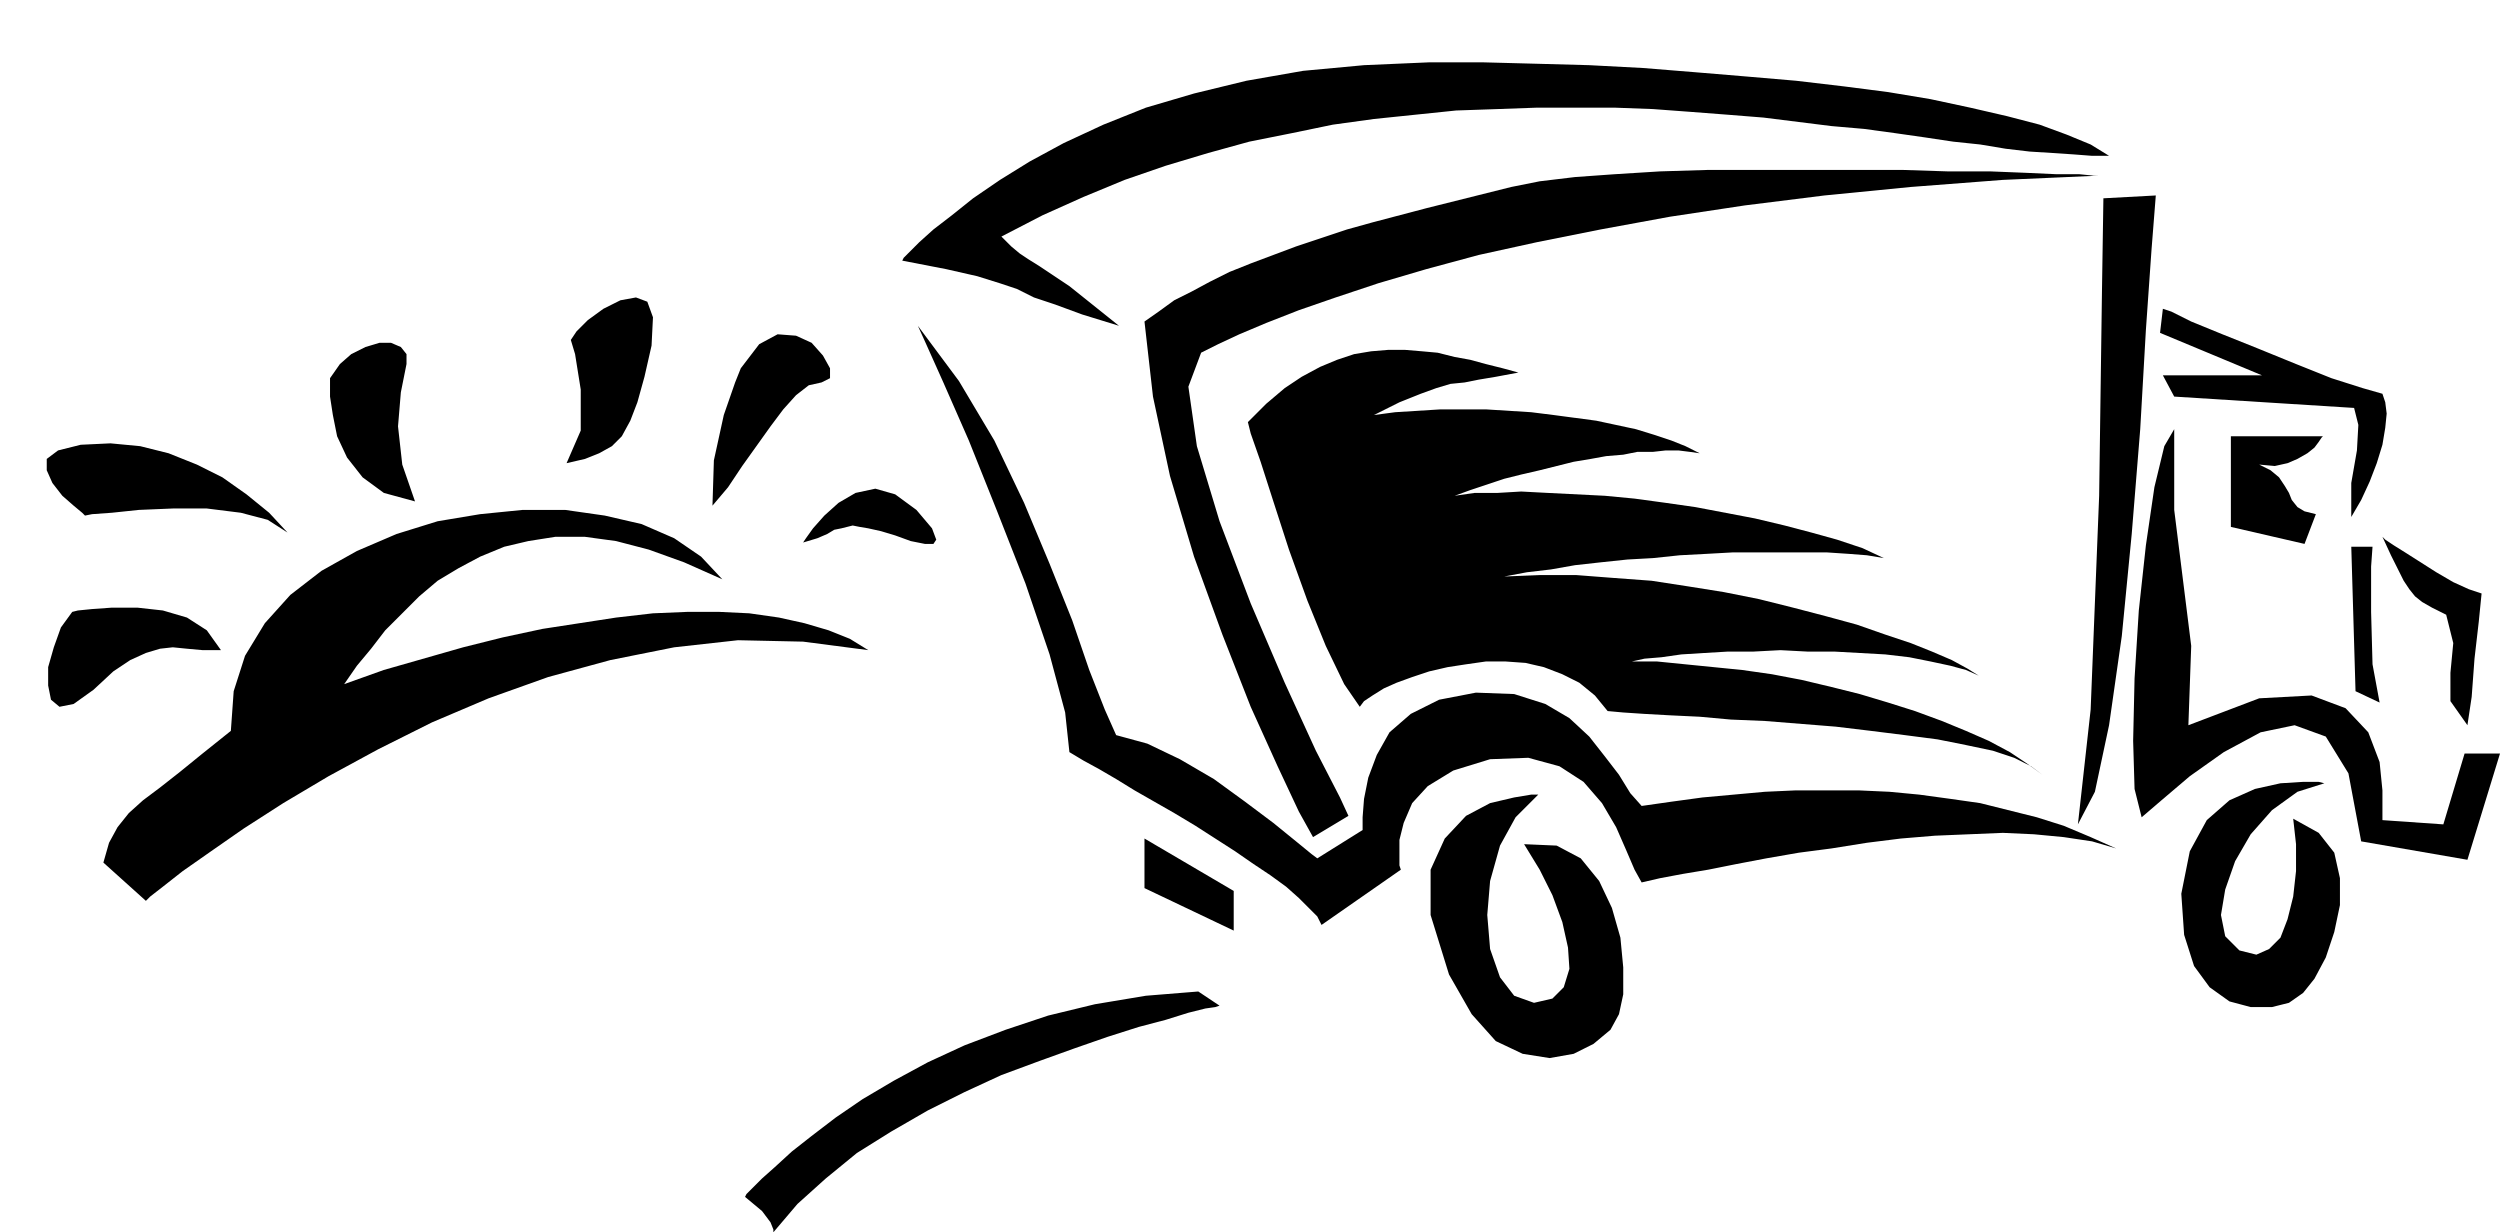
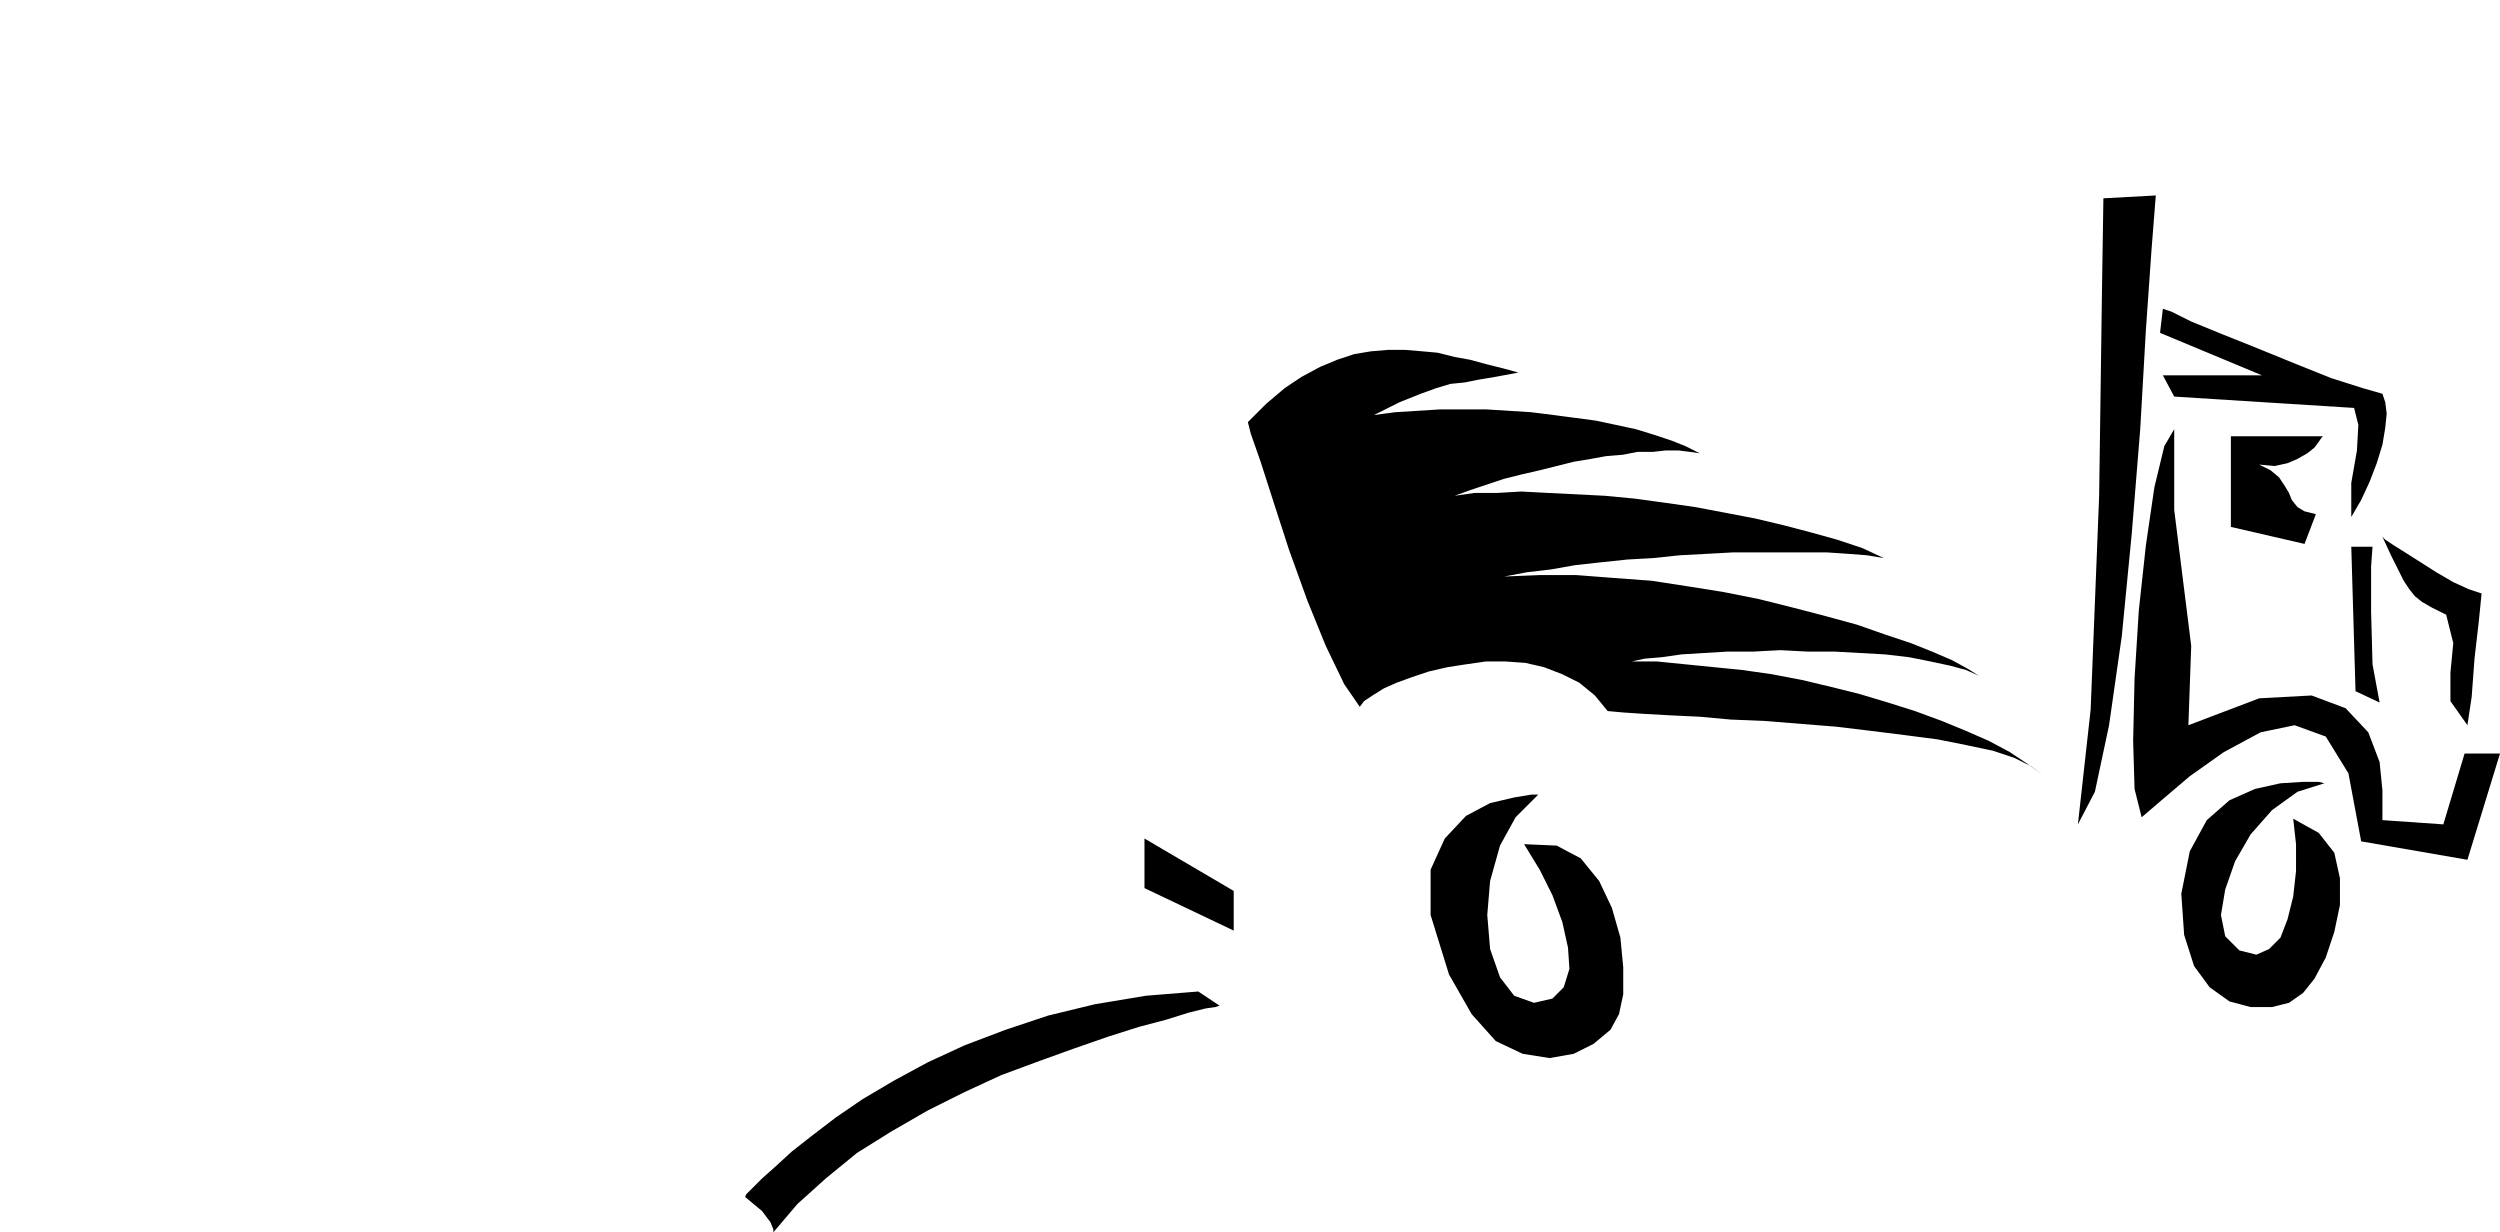
<svg xmlns="http://www.w3.org/2000/svg" width="169.44" height="83.52" fill-rule="evenodd" stroke-linecap="round" preserveAspectRatio="none" viewBox="0 0 1765 870">
  <style>.pen1{stroke:none}.brush2{fill:#000}</style>
-   <path d="m73 609 30 27 3-3 9-7 14-11 20-14 23-16 28-18 32-19 35-19 38-19 40-17 42-15 44-12 45-9 45-5 46 1 46 6-13-8-15-6-17-5-18-4-21-3-21-1h-23l-24 1-26 3-26 4-26 4-28 6-28 7-28 8-28 8-28 10 9-13 10-12 10-13 12-12 12-12 13-11 15-9 15-8 17-7 17-4 19-3h21l22 3 23 6 25 9 27 12-15-16-19-13-23-10-26-6-28-4h-30l-30 3-30 5-29 9-28 12-25 14-22 17-18 20-14 23-8 25-2 28-20 16-16 13-14 11-12 9-10 9-8 10-6 11-4 14zM60 364l5-1 14-1 19-2 24-1h24l24 3 19 5 14 9-13-14-16-13-17-12-18-9-20-8-20-5-21-2-21 1-16 4-8 6v8l4 9 7 9 8 7 6 5 2 2zm173-97v13l2 13 3 15 7 15 11 14 15 11 22 6-9-26-3-27 2-24 4-20v-7l-4-5-7-3h-8l-10 3-10 5-8 7-7 10zm170-27 3 10 4 25v29l-10 23 13-3 10-4 9-5 7-7 6-11 5-13 5-18 5-22 1-20-4-11-8-3-11 2-12 6-11 8-8 8-4 6zm120 20-4 10-8 23-7 32-1 32 11-13 10-15 10-14 10-14 9-12 9-10 9-7 9-2 6-3v-7l-5-9-8-9-11-5-13-1-13 7-13 17zm44 123 2-3 5-7 8-9 10-9 12-7 14-3 14 4 15 11 11 13 3 8-2 3h-6l-10-2-11-4-10-3-9-2-6-1-5-1-4 1-4 1-5 1-5 3-7 3-10 3zM51 432l4-1 10-1 14-1h18l18 2 17 5 14 9 10 14h-13l-11-1-10-1-9 1-10 3-11 5-12 8-14 13-14 10-10 2-6-5-2-10v-13l4-14 5-14 8-11zm586-248 1-2 4-4 7-7 10-9 13-10 15-12 19-13 21-13 24-13 28-13 30-12 34-10 37-9 40-7 43-4 46-2h38l38 1 37 1 38 2 37 3 36 3 35 3 34 4 31 4 30 5 28 6 26 6 23 6 19 7 17 7 13 8h-12l-13-1-15-1-16-1-17-2-18-3-19-2-20-3-21-3-22-3-23-2-24-3-24-3-25-2-26-2-27-2-27-1h-55l-28 1-29 1-29 3-29 3-29 4-29 6-30 6-29 8-30 9-29 10-29 12-29 13-29 15 7 7 6 5 6 4 8 5 9 6 12 8 15 12 20 16-26-8-19-7-15-5-12-6-12-4-16-5-22-5-31-6zm11 46 5 11 13 29 18 41 20 50 20 51 17 50 11 41 3 28 10 6 11 6 12 7 13 8 14 8 14 8 15 9 14 9 14 9 13 9 12 8 11 8 9 8 7 7 6 6 3 6 56-39-1-3v-18l3-12 6-14 11-12 18-11 26-8 27-1 22 6 17 11 13 15 10 17 7 16 6 14 5 9 13-3 16-3 18-3 20-4 21-4 23-4 23-3 25-4 24-3 24-2 24-1 24-1 22 1 21 2 20 3 17 5-18-8-19-8-19-6-20-5-20-5-21-3-22-3-21-2-22-1h-44l-22 1-22 2-22 2-22 3-21 3-8-9-8-13-10-13-11-14-14-13-17-10-22-7-27-1-26 5-20 10-15 13-9 16-6 16-3 15-1 13v9l-32 20-4-3-11-9-16-13-20-15-22-16-24-14-23-11-22-6-8-18-11-28-12-35-16-40-18-43-21-44-25-42-29-39z" class="pen1 brush2" />
-   <path d="M1482 124h-4l-10-1h-16l-22-1-25-1h-30l-31-1h-139l-33 1-32 2-28 2-25 3-20 4-20 5-20 5-20 5-19 5-19 5-18 5-18 6-18 6-16 6-16 6-15 6-14 7-13 7-12 6-11 8-10 7 6 53 12 56 17 57 20 55 20 51 19 42 15 32 10 18 25-15-6-13-17-33-22-48-24-56-22-58-16-53-6-42 9-24 12-6 15-7 19-8 23-9 26-9 30-10 34-10 37-10 41-9 45-9 49-9 53-8 56-7 61-6 65-5 68-3z" class="pen1 brush2" />
  <path d="m881 298 2 8 7 20 9 28 11 34 13 36 13 32 13 27 11 16 3-4 6-4 8-5 9-4 11-4 12-4 13-3 13-2 14-2h14l14 1 13 3 13 5 12 6 11 9 9 11 11 1 15 1 18 1 21 1 22 2 24 1 25 2 25 2 25 3 24 3 23 3 20 4 19 4 15 5 12 6 8 6-11-8-12-8-15-8-16-7-17-7-19-7-19-6-20-6-20-5-21-5-21-4-21-3-20-2-20-2-20-2h-18l9-2 12-1 14-2 16-1 17-1h18l19-1 19 1h19l18 1 18 1 17 2 15 3 14 3 11 3 9 4-8-5-11-6-14-6-15-6-18-6-20-7-22-6-23-6-24-6-25-5-25-4-26-4-27-2-26-2h-26l-25 1 16-3 17-2 17-3 18-2 19-2 18-1 19-2 19-1 18-1h67l15 1 13 1 12 2-15-7-18-6-18-5-19-5-21-5-21-4-21-4-21-3-22-3-21-2-20-1-20-1-19-1-17 1h-16l-14 2 11-4 12-4 12-4 12-3 13-3 12-3 12-3 12-2 11-2 12-1 10-2h11l9-1h9l8 1 7 1-10-5-10-4-12-4-13-4-14-3-14-3-15-2-15-2-16-2-16-1-16-1h-32l-16 1-16 1-15 2 18-9 15-6 11-4 10-3 10-1 10-2 12-2 16-3-11-3-12-3-11-3-11-2-12-3-11-1-12-1h-12l-12 1-12 2-12 4-12 5-13 7-12 8-13 11-13 13zm604-158-1 65-2 145-6 151-9 81 12-23 10-47 9-63 7-72 6-74 4-70 4-57 3-38-37 2zm50 163-7 12-7 29-6 41-5 46-3 48-1 44 1 34 5 20 14-12 20-17 24-17 26-14 24-5 22 8 16 26 9 48 75 13 23-75h-25l-15 50-43-3v-21l-2-20-8-21-16-17-24-9-37 2-50 19 2-56-6-48-6-48v-57zm-8-85 6 2 14 7 22 9 25 10 27 11 25 10 22 7 14 4 2 6 1 8-1 10-2 12-4 13-5 13-6 13-7 12v-24l4-23 1-18-3-12-127-8-8-15h70l-72-30 2-17z" class="pen1 brush2" />
  <path d="M1575 308h65l-1 1-2 3-3 4-5 4-7 4-7 3-9 2-11-1 8 4 6 5 4 6 3 5 2 5 4 5 5 3 8 2-8 21-52-12v-64zm107 71 2 2 6 4 8 5 11 7 11 7 12 7 11 5 9 3-2 20-3 26-2 27-3 20-12-17v-20l2-21-5-20-10-5-7-4-5-4-4-5-4-6-4-8-5-10-6-13zm-7 7-1 14v32l1 37 5 27-17-8-3-102h15zM808 592l63 37v28l-63-30v-35zm278-31h-5l-12 2-17 4-17 9-15 16-10 22v32l13 42 16 28 17 19 19 9 19 3 17-3 14-7 12-10 6-11 3-14v-19l-2-21-6-21-9-19-13-16-17-9-23-1 11 18 9 18 7 19 4 18 1 15-4 13-8 8-13 3-14-5-10-13-7-20-2-24 2-24 7-25 11-20 16-16zm555-8-4-1h-11l-16 1-18 4-18 8-16 14-12 22-6 30 2 29 7 22 11 15 14 10 15 4h15l12-3 10-7 8-10 8-15 6-18 4-19v-19l-4-18-11-14-18-10 2 18v19l-2 18-4 16-5 13-8 8-9 4-12-3-10-10-3-15 3-18 7-20 11-19 15-17 18-13 19-6zM526 845l1-2 4-4 7-7 9-8 12-11 14-11 17-13 19-13 22-13 24-13 26-12 29-11 30-10 33-8 36-6 37-3 15 10-3 1-7 1-12 3-16 5-19 5-22 7-23 8-25 9-27 10-26 12-26 13-26 15-24 15-22 18-20 18-17 20v-2l-2-5-6-8-12-10z" class="pen1 brush2" />
</svg>